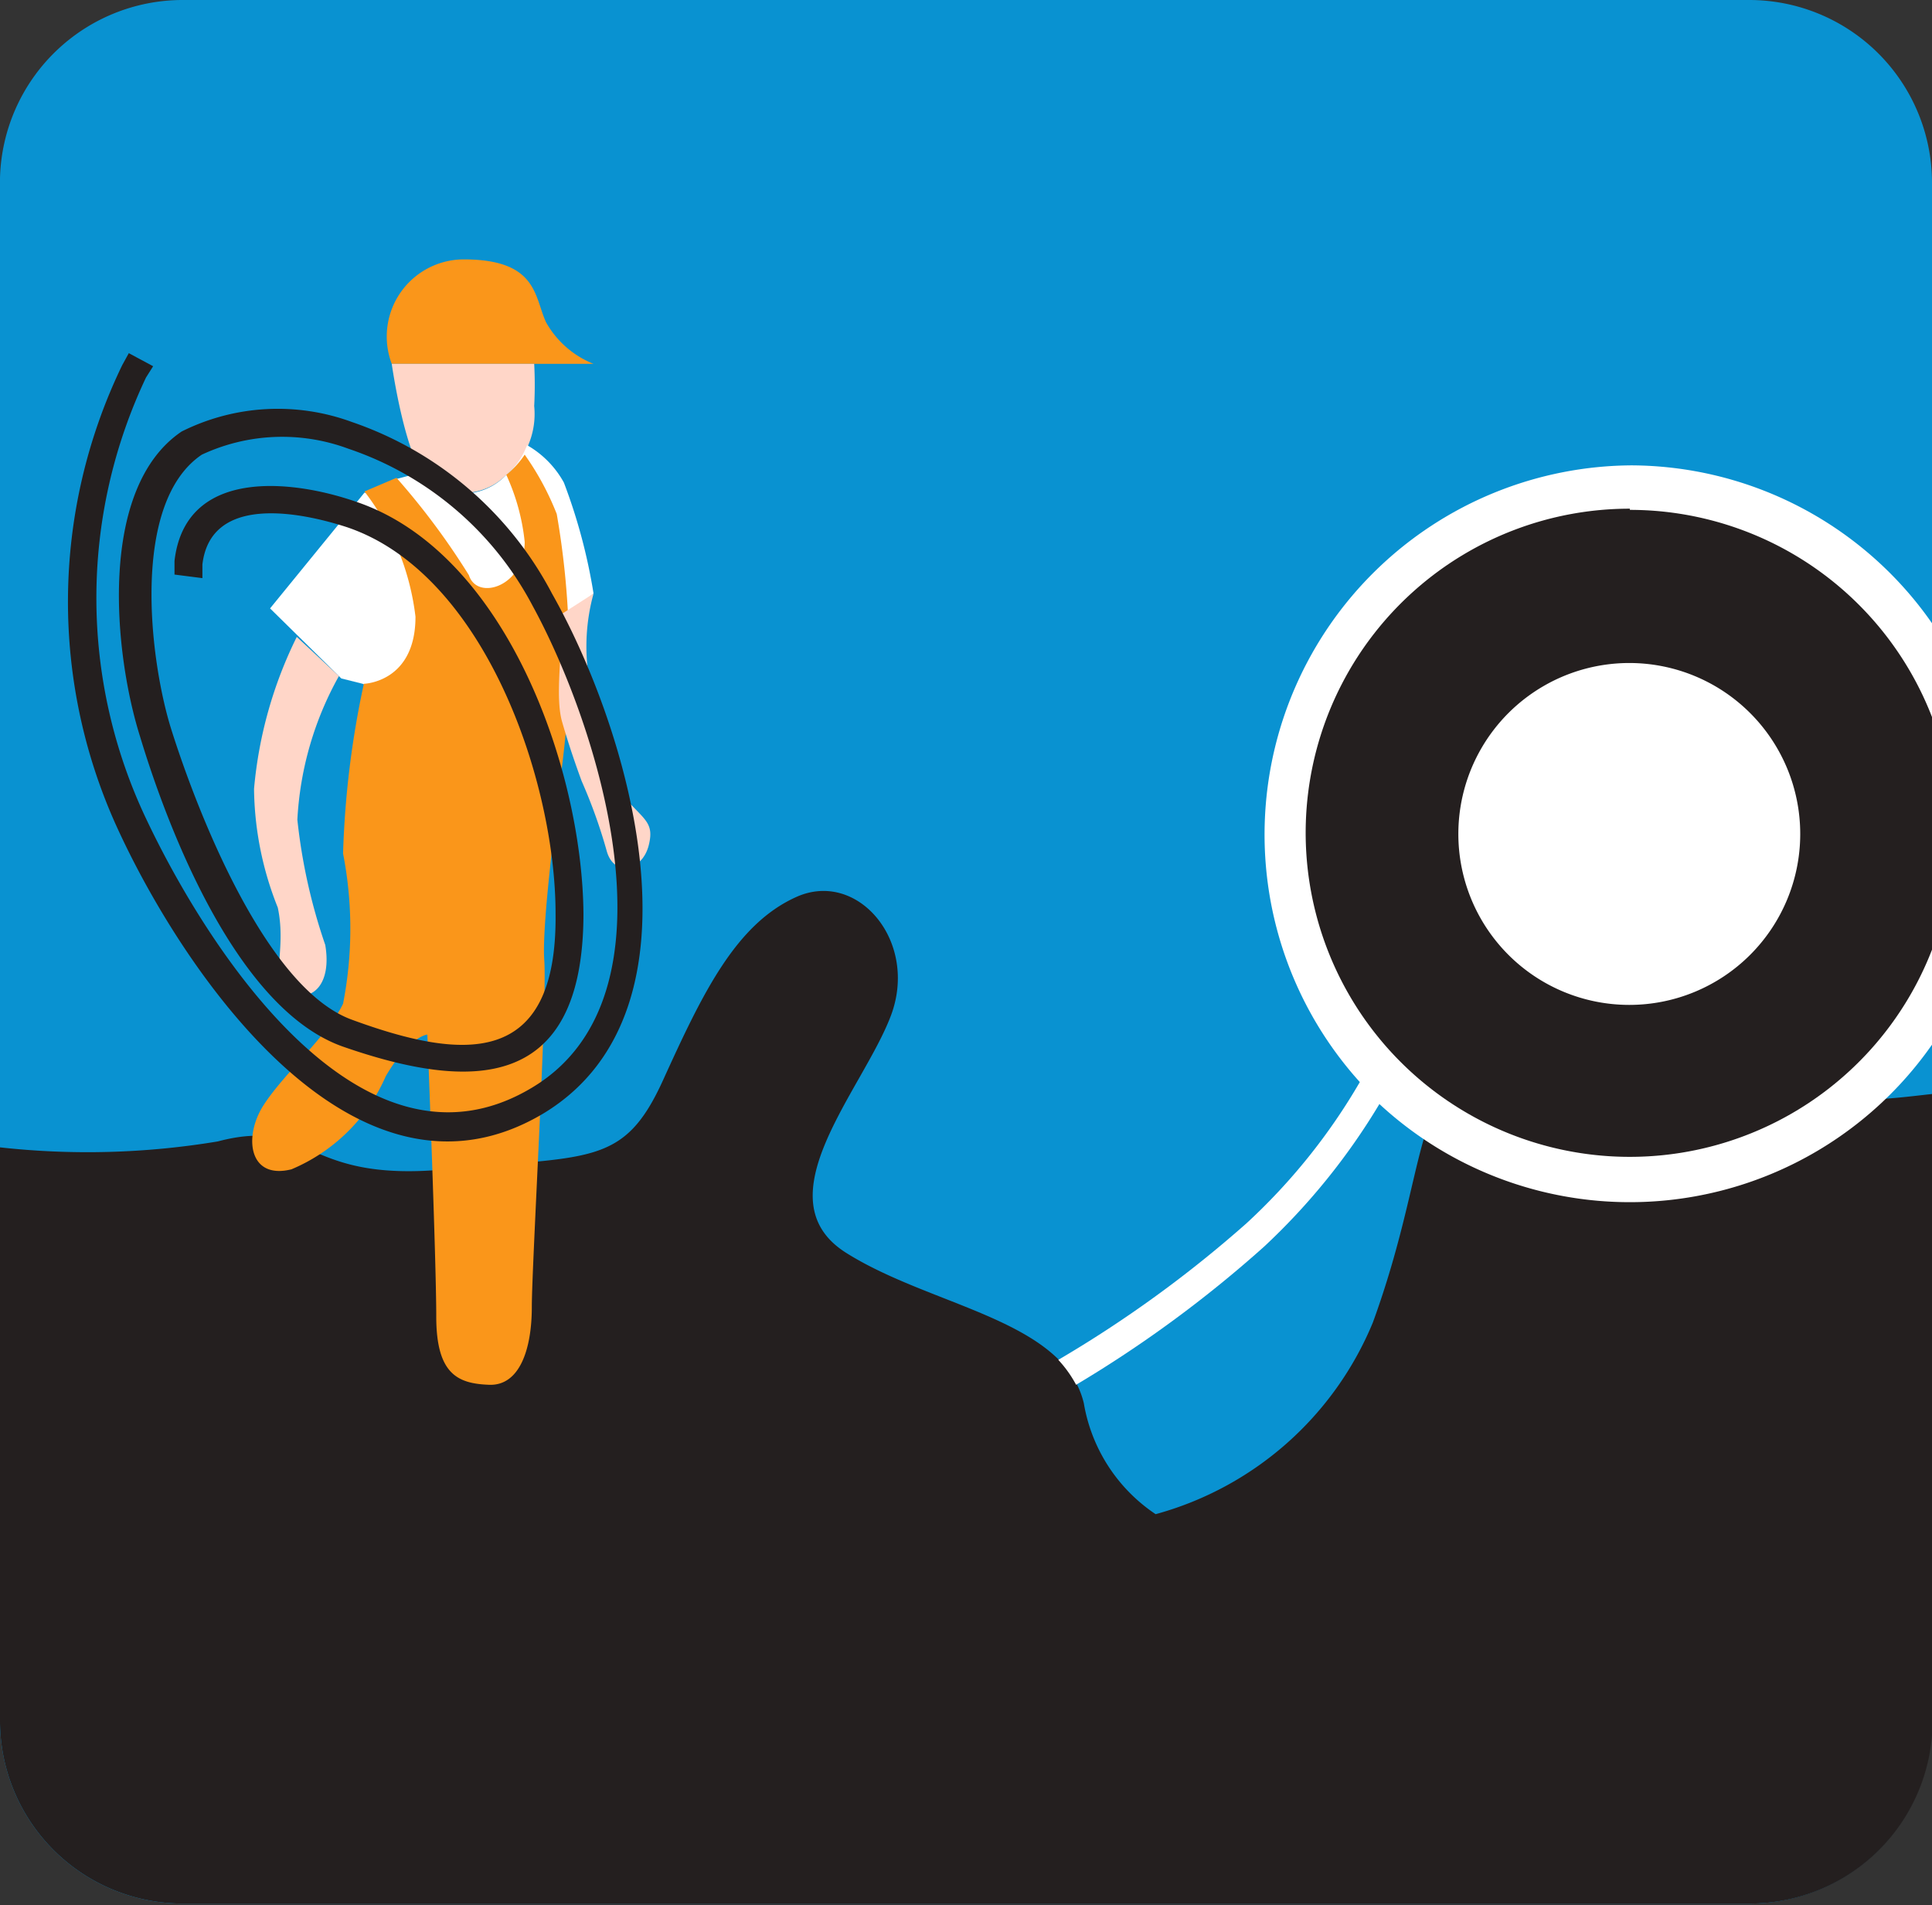
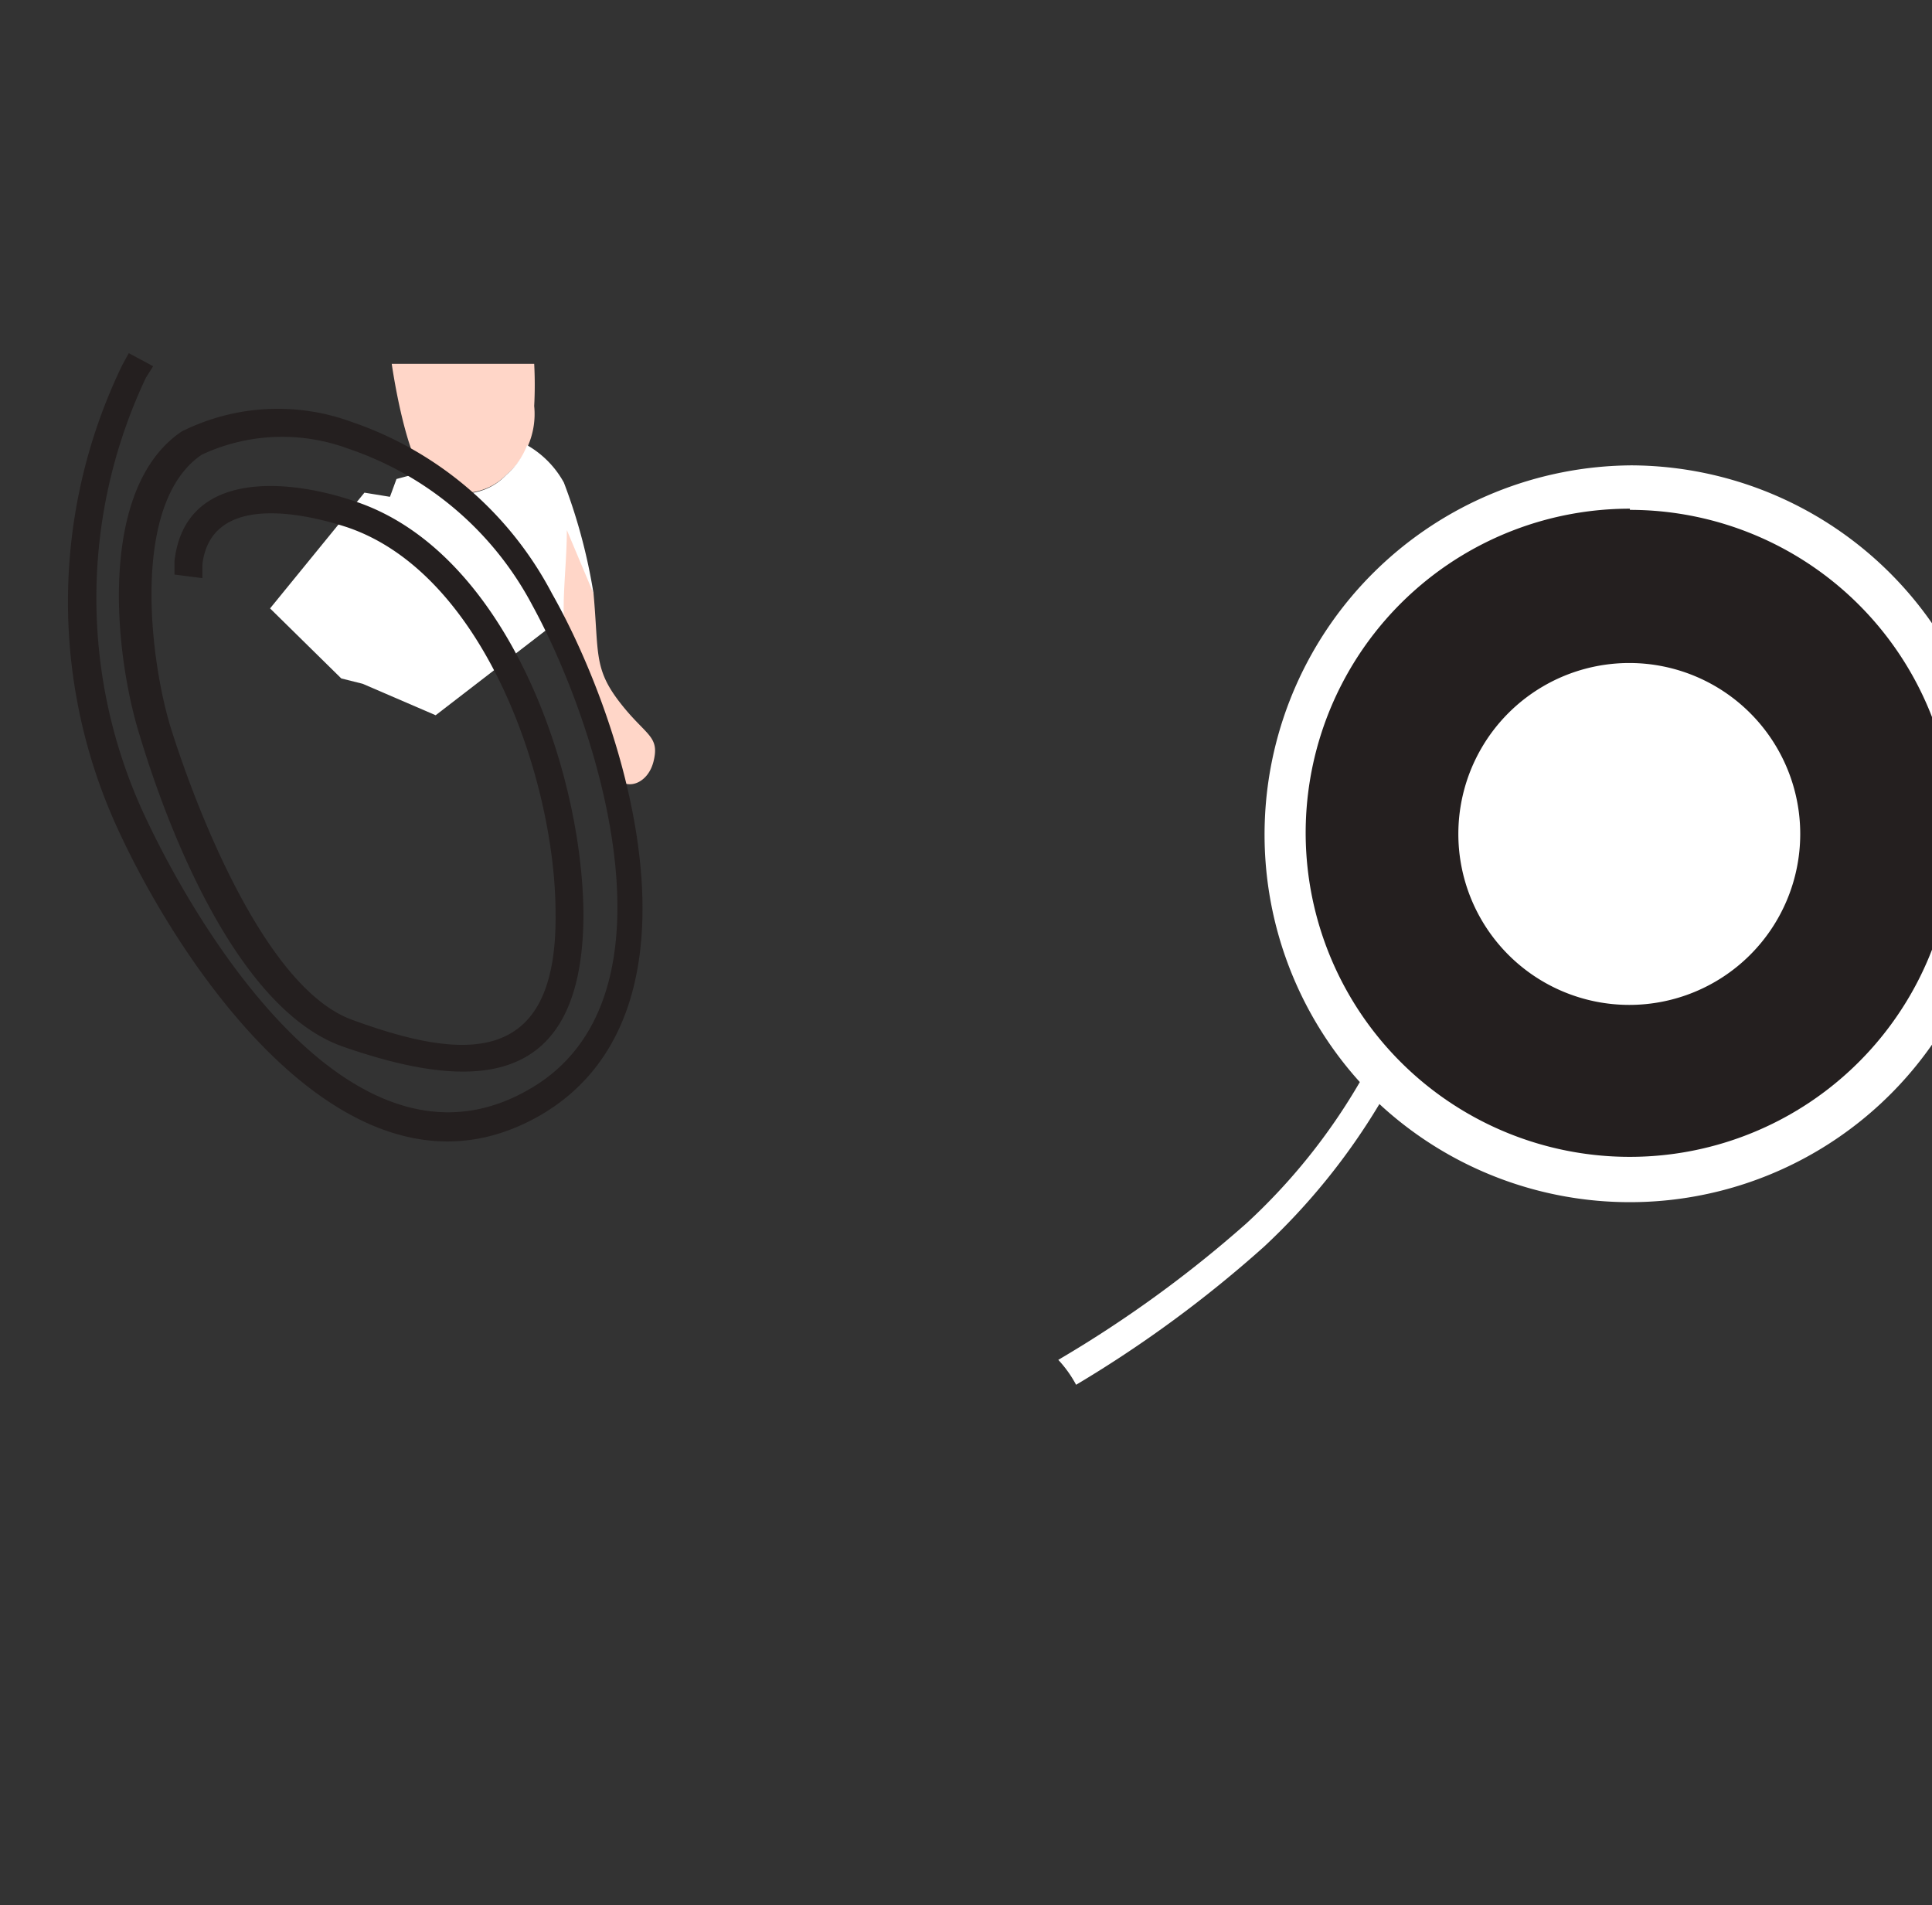
<svg xmlns="http://www.w3.org/2000/svg" viewBox="0 0 32.55 32.1">
  <rect x="0" y="0" width="32.55" height="32.1" fill="#333333" stroke="none" />
  <g id="katman_2" data-name="katman 2">
    <g id="katman_1-2" data-name="katman 1">
      <g>
-         <path d="M3.08,0H29.47a3.08,3.08,0,0,1,3.08,3.07V29a3.08,3.08,0,0,1-3.08,3.07H3.08A3.08,3.08,0,0,1,0,29v-26A3.08,3.08,0,0,1,3.08,0" style="fill: #0992d1;fill-rule: evenodd" />
-         <path d="M0,19.33a13.38,13.38,0,0,0,3.67-.1c1.59-.42,1.4.7,3.84.47s3-.05,3.66-1.5,1.22-2.63,2.25-3.09,2.06.75,1.59,2-2.2,3.09-.75,4,3.66,1.12,4,2.53a2.81,2.81,0,0,0,1.21,1.87,5.54,5.54,0,0,0,3.66-3.23c.94-2.58.66-4,1.88-4.36s2.67.75,6.23.61c.52,0,.95-.06,1.32-.1V29a3.08,3.08,0,0,1-3.08,3.07H3.08A3.08,3.08,0,0,1,0,29Z" style="fill: #241f1f;fill-rule: evenodd" />
        <path d="M27.46,7.84a6.2,6.2,0,0,1,5.09,2.66v7.1a6.21,6.21,0,0,1-9.31,1A11.05,11.05,0,0,1,21.3,21a20.41,20.41,0,0,1-3.17,2.33,2,2,0,0,0-.3-.42A20.23,20.23,0,0,0,21,20.61a10.18,10.18,0,0,0,1.91-2.38,6.22,6.22,0,0,1,4.6-10.39" style="fill: #fff;fill-rule: evenodd" />
        <path d="M27.46,8.59a5.46,5.46,0,0,1,5.09,3.49V16a5.46,5.46,0,1,1-5.09-7.43" style="fill: #241f1f;fill-rule: evenodd" />
        <path d="M27.46,11.17a2.88,2.88,0,1,1-2.89,2.88,2.88,2.88,0,0,1,2.89-2.88" style="fill: #fff;fill-rule: evenodd" />
-         <path d="M6.6,6.13H10a1.59,1.59,0,0,1-.8-.7C9,5,9.06,4.37,7.81,4.37A1.3,1.3,0,0,0,6.6,6.13" style="fill: #fa961a;fill-rule: evenodd" />
        <path d="M6.6,6.13s.24,1.71.65,2A1,1,0,0,0,8.53,8,1.34,1.34,0,0,0,9,6.84,6.72,6.72,0,0,0,9,6.13Z" style="fill: #ffd6c8;fill-rule: evenodd" />
        <path d="M4.55,10.25l1.2,1.18.36.09,1.23.53L10,10a9.44,9.44,0,0,0-.5-1.87,1.63,1.63,0,0,0-.62-.63A1.23,1.23,0,0,1,8.53,8a1,1,0,0,1-1.28.15.64.64,0,0,1-.16-.19l-.41.11-.11.3-.43-.07Z" style="fill: #fff;fill-rule: evenodd" />
-         <path d="M6.68,8.05l-.54.23A4.29,4.29,0,0,1,7,10.39c0,1.11-.87,1.13-.87,1.13a15.68,15.68,0,0,0-.35,2.86,6.6,6.6,0,0,1,0,2.53c-.26.54-1,1.18-1.34,1.71s-.25,1.26.47,1.08a3,3,0,0,0,1.59-1.57c.4-.68.7-.7.7-.7s.15,3.77.15,4.75.37,1.13.89,1.15.72-.61.72-1.31.26-5.13.21-5.84.28-3,.35-3.72a14.06,14.06,0,0,0-.14-3.8,4.67,4.67,0,0,0-.54-1A1.54,1.54,0,0,1,8.53,8l0,0a3.57,3.57,0,0,1,.31,1.13c0,.75-.8,1-.94.56A12.22,12.22,0,0,0,6.68,8.05" style="fill: #fa961a;fill-rule: evenodd" />
-         <path d="M5,10.73a7.19,7.19,0,0,0-.72,2.56,5.52,5.52,0,0,0,.4,2c.16.75-.17,1.31.21,1.45s.7-.16.59-.82a9.56,9.56,0,0,1-.47-2.11,5.55,5.55,0,0,1,.7-2.42Z" style="fill: #ffd6c8;fill-rule: evenodd" />
-         <path d="M10,10a3.36,3.36,0,0,0-.08,1.41c.09,1,0,1.26.44,1.83s.68.56.57,1-.59.54-.71.09a8.78,8.78,0,0,0-.42-1.17c-.07-.19-.21-.58-.33-1s0-1.15,0-1.82Z" style="fill: #ffd6c8;fill-rule: evenodd" />
+         <path d="M10,10c.09,1,0,1.26.44,1.83s.68.56.57,1-.59.54-.71.09a8.78,8.78,0,0,0-.42-1.17c-.07-.19-.21-.58-.33-1s0-1.15,0-1.82Z" style="fill: #ffd6c8;fill-rule: evenodd" />
        <path d="M2.46,6.36a8.67,8.67,0,0,0,0,7.43c1,2.12,3.61,6.28,6.51,4.53,2.58-1.55,1.1-6.11,0-8.12a5.49,5.49,0,0,0-3.1-2.64,3.2,3.2,0,0,0-2.47.1c-1.2.81-.88,3.45-.52,4.61.43,1.37,1.59,4.38,3.05,4.91,1.88.69,3.46.81,3.43-1.79,0-2.22-1.19-5.73-3.52-6.51-.77-.25-2.29-.56-2.43.63l0,.23-.47-.06,0-.23c.18-1.56,1.95-1.38,3.05-1,2.54.85,3.82,4.51,3.84,6.94,0,3-1.88,3-4.06,2.24C4,17,2.84,14,2.36,12.41c-.44-1.39-.72-4.18.7-5.14a3.62,3.62,0,0,1,2.87-.16A6,6,0,0,1,9.3,10c1.28,2.26,2.73,7-.13,8.75C6,20.66,3.12,16.42,2,14a9.15,9.15,0,0,1,.06-7.85l.11-.2.41.22Z" style="fill: #241f1f;fill-rule: evenodd" />
      </g>
    </g>
  </g>
</svg>